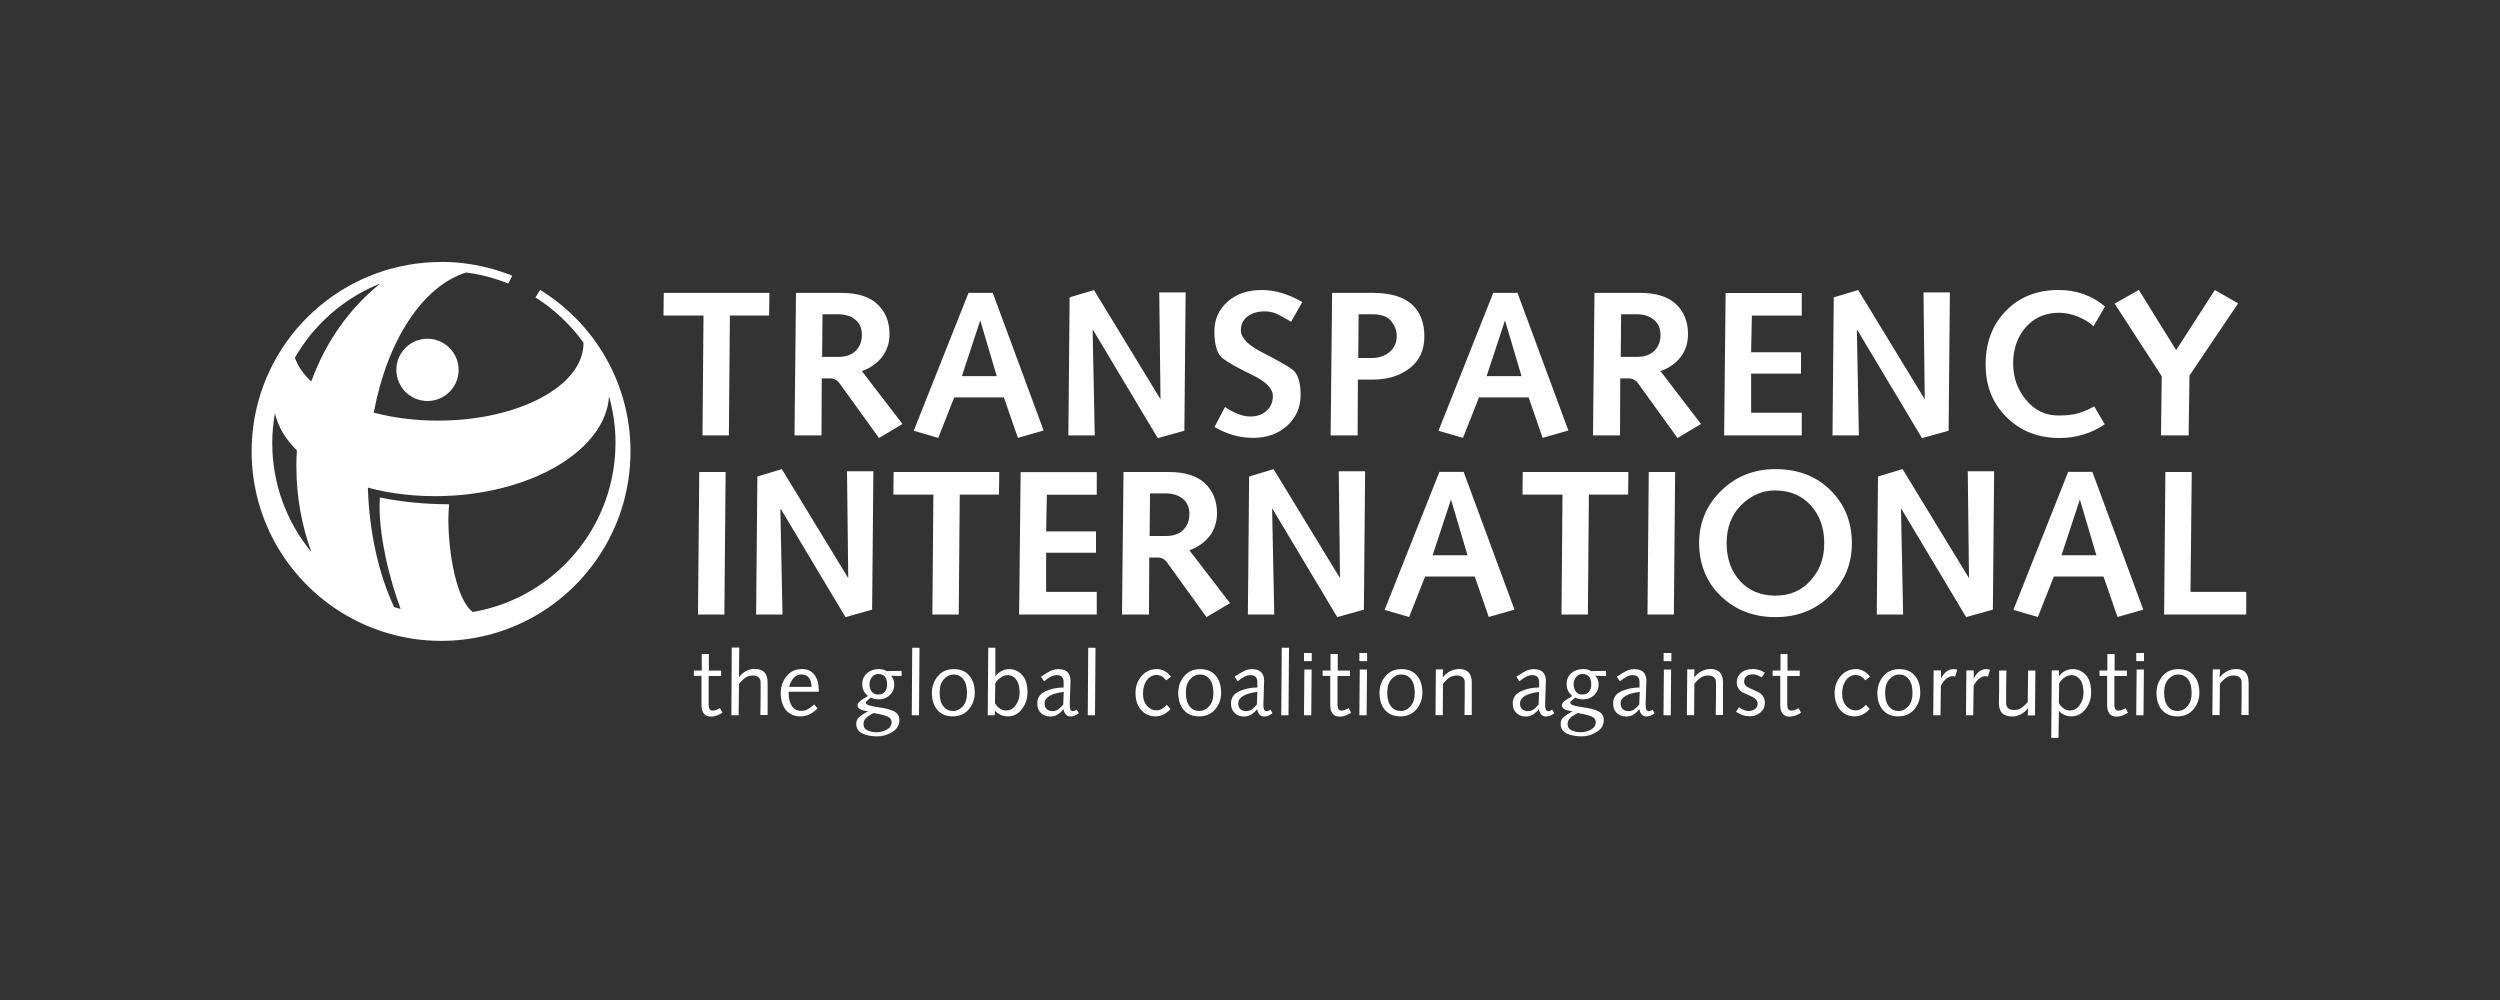
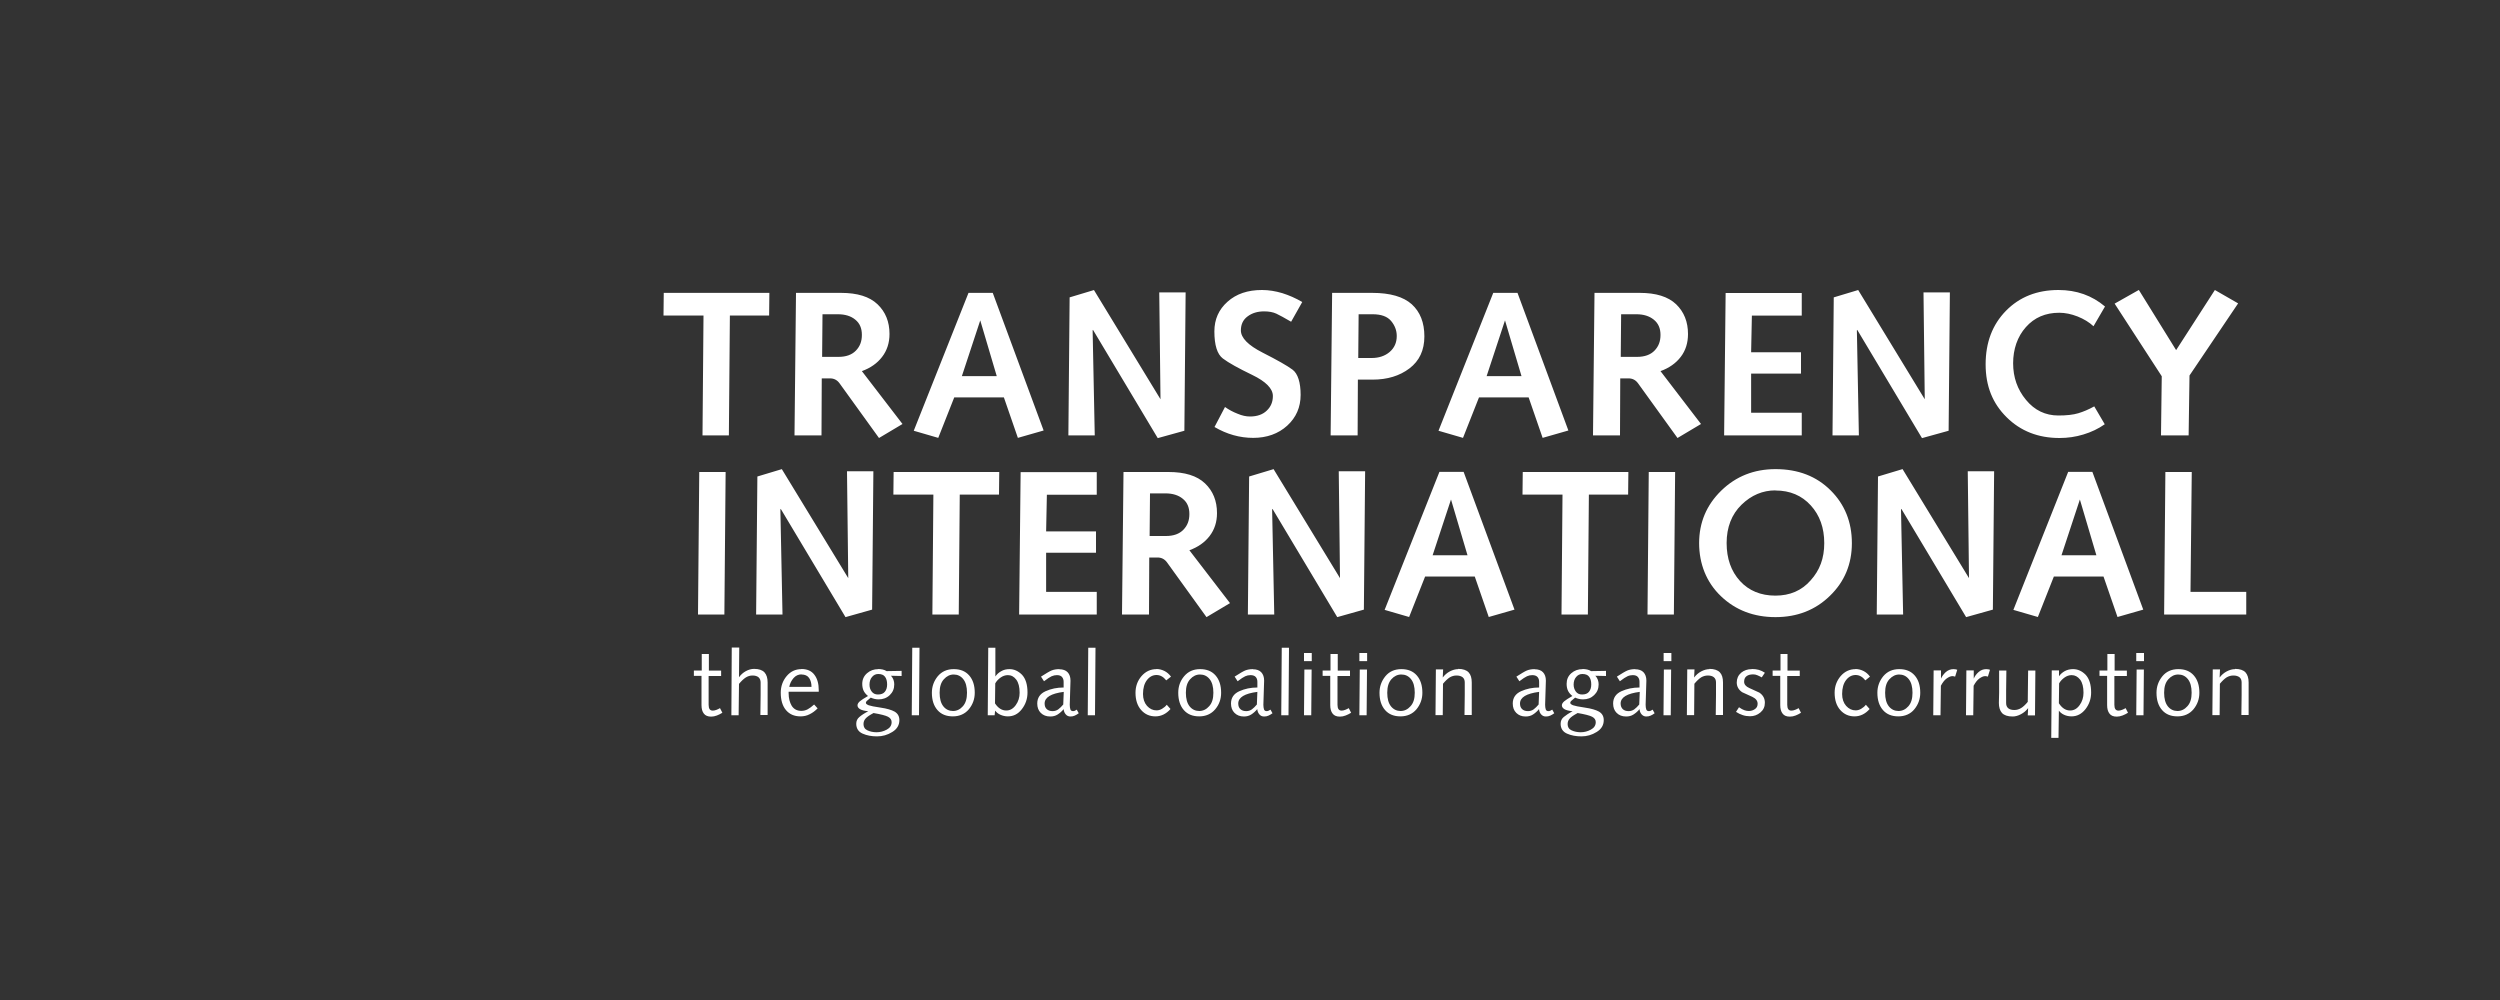
<svg xmlns="http://www.w3.org/2000/svg" id="Layer_1" data-name="Layer 1" viewBox="0 0 200 80">
  <rect x="0" y="0" width="200" height="80" fill="#333333" stroke="none" />
  <defs>
    <style>
      .cls-1 {
        fill: #fff;
      }
    </style>
  </defs>
  <path id="path176" class="cls-1" d="M87.53,23.2l-1.96.59-.1,11.04h2.11l-.17-8.4.03-.04,5.18,8.66,2.13-.59.1-11.07h-2.11l.1,8.55-5.32-8.73ZM148.66,23.2l-1.96.59-.1,11.04h2.11l-.16-8.4.03-.04,5.18,8.66,2.13-.59.1-11.07h-2.11l.1,8.55-5.32-8.73ZM171.1,23.2l-1.93,1.09,3.77,5.81-.06,4.73h2.21l.07-4.79,3.89-5.77-1.86-1.07-3.1,4.81-2.98-4.81ZM100.95,23.2c-1.13,0-2.05.31-2.75.94-.7.62-1.05,1.41-1.05,2.37,0,1.11.23,1.83.68,2.17.45.34,1.24.78,2.34,1.31s1.66,1.1,1.66,1.69c0,.47-.16.86-.49,1.17-.32.31-.77.47-1.34.47-.31,0-.64-.07-.99-.22-.36-.14-.7-.32-1.01-.54l-.84,1.6c.99.58,2.02.87,3.1.87s2.01-.33,2.72-.98c.71-.65,1.07-1.47,1.07-2.46s-.22-1.7-.65-2.02c-.43-.32-1.23-.77-2.39-1.36-1.16-.59-1.74-1.18-1.74-1.78,0-.48.18-.86.54-1.12.36-.27.8-.4,1.32-.4.38,0,.71.06.97.18.26.12.66.34,1.19.65l.89-1.58c-.53-.31-1.06-.54-1.6-.71-.54-.16-1.08-.25-1.61-.25h0ZM164.68,23.2c-1.71,0-3.11.55-4.2,1.66-1.09,1.11-1.63,2.54-1.63,4.29s.56,3.12,1.68,4.23c1.12,1.11,2.53,1.66,4.23,1.66.65,0,1.29-.09,1.91-.28.63-.19,1.2-.46,1.71-.82l-.84-1.43c-.45.25-.88.43-1.28.55-.4.12-.93.18-1.59.18-1.04,0-1.91-.42-2.59-1.25-.69-.83-1.03-1.81-1.03-2.93s.34-2.13,1.02-2.89c.68-.77,1.57-1.15,2.67-1.15.47,0,.96.1,1.47.3.5.2.93.46,1.27.78l.92-1.58c-1.04-.88-2.28-1.32-3.72-1.32h0ZM53.1,23.43l-.02,1.81h3.2l-.08,9.59h2.11l.08-9.59h3.14l.02-1.81h-8.45ZM63.68,23.43l-.12,11.4h2.16l.02-4.56h.66c.32,0,.57.13.76.39l3.16,4.38,1.88-1.12-3.25-4.23c.69-.25,1.23-.63,1.62-1.14.39-.51.59-1.12.59-1.83,0-.98-.32-1.77-.96-2.38-.64-.61-1.61-.91-2.92-.91h-3.61ZM77.48,23.43l-4.38,11.03,1.96.57,1.28-3.24h3.97l1.12,3.24,2.06-.59-4.07-11.01h-1.94ZM106.57,23.43l-.12,11.4h2.16l.02-4.46h1.17c1.19,0,2.17-.3,2.96-.9.79-.6,1.19-1.45,1.19-2.56s-.34-1.96-1.01-2.57c-.67-.6-1.72-.91-3.16-.91h-3.21ZM119.46,23.43l-4.38,11.03,1.96.57,1.28-3.24h3.97l1.12,3.24,2.06-.59-4.07-11.01h-1.94ZM127.56,23.43l-.12,11.4h2.16l.02-4.56h.66c.32,0,.57.13.76.39l3.16,4.38,1.88-1.12-3.24-4.23c.69-.25,1.23-.63,1.62-1.14.39-.51.58-1.12.58-1.83,0-.98-.32-1.77-.95-2.38-.64-.61-1.61-.91-2.91-.91h-3.61ZM138.05,23.43l-.12,11.4h6.21v-1.81h-4.05v-3.13h3.99v-1.71h-3.99l.06-2.93h3.99v-1.81h-6.09ZM65.81,25.14h1.22c.57,0,1.04.14,1.39.43.36.29.53.69.53,1.22s-.16.93-.48,1.26c-.32.33-.78.5-1.4.5h-1.3l.03-3.41ZM108.69,25.14h1.12c.69,0,1.18.18,1.48.54.3.36.45.76.45,1.2,0,.53-.19.95-.57,1.28-.38.32-.86.48-1.44.48h-1.07l.03-3.51ZM129.69,25.14h1.22c.57,0,1.03.14,1.39.43.36.29.54.69.54,1.22s-.16.93-.48,1.26c-.32.33-.79.5-1.4.5h-1.3l.03-3.41ZM78.42,25.63l1.32,4.46h-2.79l1.47-4.46ZM120.4,25.63l1.32,4.46h-2.79l1.47-4.46ZM62.55,37.53l-1.96.59-.1,11.04h2.11l-.17-8.4.03-.05,5.18,8.66,2.13-.6.1-11.07h-2.11l.1,8.55-5.32-8.73ZM101.89,37.53l-1.96.59-.1,11.04h2.11l-.17-8.4.03-.05,5.18,8.66,2.13-.6.1-11.07h-2.11l.1,8.55-5.32-8.73ZM152.2,37.53l-1.96.59-.1,11.04h2.11l-.17-8.4.03-.05,5.18,8.66,2.14-.6.1-11.07h-2.11l.1,8.55-5.32-8.73ZM142.04,37.53c-1.71,0-3.16.57-4.34,1.72-1.18,1.15-1.77,2.55-1.77,4.2s.58,3.14,1.75,4.25c1.16,1.11,2.62,1.67,4.36,1.67s3.19-.57,4.35-1.7c1.17-1.13,1.76-2.54,1.76-4.22s-.57-3.1-1.7-4.22c-1.13-1.13-2.6-1.7-4.41-1.7h0ZM55.94,37.76l-.1,11.4h2.11l.1-11.4h-2.11ZM81.65,37.76l-.12,11.4h6.21v-1.81h-4.05v-3.13h3.99v-1.71h-3.99l.06-2.93h3.99v-1.81h-6.09ZM89.88,37.76l-.12,11.4h2.16l.02-4.56h.66c.32,0,.57.13.76.39l3.16,4.38,1.88-1.12-3.25-4.23c.69-.25,1.23-.63,1.62-1.14.39-.51.59-1.12.59-1.83,0-.98-.32-1.77-.96-2.38-.64-.61-1.61-.91-2.92-.91h-3.61ZM115.15,37.76l-4.38,11.03,1.96.57,1.28-3.24h3.97l1.12,3.24,2.06-.59-4.07-11.02h-1.94ZM131.9,37.76l-.1,11.4h2.11l.1-11.4h-2.11ZM165.45,37.76l-4.38,11.03,1.96.57,1.28-3.24h3.97l1.12,3.24,2.06-.59-4.07-11.02h-1.94ZM173.23,37.76l-.1,11.4h6.57v-1.81h-4.46l.1-9.59h-2.11ZM71.49,37.76l-.02,1.81h3.2l-.08,9.59h2.11l.08-9.59h3.14l.02-1.81h-8.45ZM121.82,37.76l-.02,1.81h3.2l-.08,9.59h2.11l.08-9.59h3.14l.02-1.81h-8.45ZM142.04,39.24c1.16,0,2.1.4,2.82,1.19.72.79,1.08,1.8,1.08,3.02s-.36,2.17-1.09,2.98c-.72.82-1.66,1.22-2.82,1.22s-2.12-.39-2.83-1.17-1.07-1.79-1.07-3.04.4-2.29,1.19-3.06c.79-.77,1.7-1.15,2.72-1.15h0ZM92.01,39.47h1.22c.57,0,1.04.14,1.39.43.36.29.53.69.53,1.22s-.16.93-.48,1.26c-.32.33-.78.5-1.4.5h-1.3l.03-3.41ZM116.08,39.96l1.32,4.46h-2.79l1.47-4.46ZM166.39,39.96l1.32,4.46h-2.79l1.47-4.46Z" />
-   <path id="path332" class="cls-1" d="M35.28,20.96c-.9,0-1.78.08-2.63.23-7.11,1.25-12.52,7.45-12.52,14.92,0,5.64,3.08,10.55,7.64,13.16,1.59.91,3.36,1.54,5.25,1.83.74.11,1.5.17,2.27.17,5.17,0,9.74-2.59,12.47-6.55,1.69-2.44,2.68-5.41,2.68-8.61,0-5.45-2.88-10.23-7.2-12.9-.03-.02,0,0-.03-.01l-.38.6s.02.02.04.02c.97.61,1.86,1.35,2.64,2.18.42.44.81.92,1.17,1.42,0,0,0,.02,0,.03,0,3.43-5.21,6.2-11.64,6.2-1.85,0-3.59-.23-5.14-.64,1.07-5.75,3.9-10.12,7.39-11.21,1.17.15,2.3.45,3.36.88,0,0,.35-.6.31-.63-.03-.04-.91-.34-1.38-.48-1.36-.4-2.8-.62-4.29-.62h0ZM30.43,22.68c-2.45,1.95-4.38,4.67-5.53,7.84-.62-.58-1.07-1.22-1.31-1.9,1.54-2.68,3.94-4.79,6.84-5.94ZM34.2,27.1c-1.38,0-2.49,1.11-2.49,2.49s1.11,2.49,2.49,2.49,2.49-1.12,2.49-2.49-1.12-2.49-2.49-2.49h0ZM48.73,31.73c.33,1.18.51,2.42.51,3.7,0,1.58-.27,3.09-.76,4.5-1.62,4.66-5.68,8.18-10.66,9.03-1.31-.97-1.95-4.72-1.95-7.41,0-.41.02-.81.06-1.21h-.03c-1.93,0-3.78-.19-5.51-.54-.19,2.79.79,6.6,1.66,8.91-.17-.05-.35-.08-.52-.14-1.23-2.64-1.99-5.95-2.1-9.56,1.85.5,3.93.74,6.13.67,7.16-.24,12.89-3.75,13.16-7.96h0ZM21.99,33.03c.24,1.09.85,2.11,1.76,3-.03.43-.04.86-.04,1.29,0,2.42.43,4.73,1.2,6.84-1.96-2.37-3.13-5.41-3.13-8.73,0-.82.08-1.62.22-2.4h0Z" />
  <path id="path340" class="cls-1" d="M58.54,51.82l-.03,5.4h.58l.03-2.51c.19-.23.37-.4.54-.51.16-.1.34-.16.54-.16.21,0,.37.05.48.14.11.1.17.24.17.42v.99l-.02,1.61h.58v-1.78s0-.82,0-.82c0-.35-.08-.62-.25-.81-.17-.18-.44-.28-.83-.28-.22,0-.44.06-.66.18-.22.12-.4.28-.55.49l.02-2.38h-.6ZM72.98,51.82l-.04,5.4h.58l.04-5.4h-.58ZM79.06,51.82l-.04,5.4h.55l.04-.37c.11.14.24.25.42.33.18.08.38.13.6.13.45,0,.82-.19,1.12-.58.3-.39.45-.83.45-1.33,0-.64-.15-1.11-.44-1.42-.3-.3-.63-.45-1-.45-.25,0-.47.05-.67.17-.2.11-.35.25-.46.42v-2.3s-.56,0-.56,0ZM87.06,51.82l-.04,5.4h.58l.04-5.4h-.58ZM102.54,51.82l-.04,5.4h.58l.04-5.4h-.58ZM104.32,52.24v.65h.62v-.65h-.62ZM108.75,52.24v.65h.62v-.65h-.62ZM133.09,52.24v.65h.62v-.65h-.62ZM170.9,52.24v.65h.62v-.65h-.62ZM56.14,52.31v1.33h-.63v.43h.61v1.31s0,1.03,0,1.03c0,.29.06.52.19.68.12.16.32.24.58.24.15,0,.3-.03.46-.09.15-.06.3-.13.44-.22l-.19-.37c-.09.05-.18.1-.29.14-.11.04-.2.06-.29.06-.22,0-.33-.15-.33-.46v-2.31h1v-.43h-.98v-1.33s-.56,0-.56,0ZM106.44,52.31v1.33h-.63v.43h.61v1.31s0,1.03,0,1.03c0,.29.06.52.19.68.12.16.32.24.58.24.15,0,.31-.03.46-.09.15-.06.3-.13.44-.22l-.19-.37c-.09.05-.18.1-.29.14-.11.04-.2.06-.28.06-.22,0-.33-.15-.33-.46v-2.31h1v-.43h-.98v-1.33s-.56,0-.56,0ZM142.44,52.31v1.33h-.63v.43h.61v1.31s0,1.03,0,1.03c0,.29.06.52.19.68.12.16.31.24.58.24.15,0,.31-.03.46-.09.15-.06.29-.13.43-.22l-.19-.37c-.09.05-.18.1-.29.14-.11.04-.2.06-.29.06-.22,0-.33-.15-.33-.46v-2.31h1v-.43h-.98v-1.33s-.56,0-.56,0ZM168.59,52.31v1.33h-.63v.43h.61v1.31s0,1.03,0,1.03c0,.29.06.52.19.68.12.16.31.24.58.24.15,0,.3-.03.46-.09.15-.06.3-.13.44-.22l-.19-.37c-.09.05-.18.1-.29.14s-.2.06-.28.06c-.22,0-.33-.15-.33-.46v-2.31h1v-.43h-.98v-1.33s-.56,0-.56,0ZM64.11,53.53c-.48,0-.87.19-1.18.56-.31.37-.47.82-.47,1.33,0,.59.14,1.06.42,1.39.28.33.66.5,1.16.5.26,0,.5-.05.73-.17.23-.11.44-.27.64-.47l-.28-.31c-.19.17-.36.3-.51.38-.15.08-.32.13-.51.13-.35,0-.6-.14-.77-.4-.16-.27-.25-.6-.25-1.01v-.12h2.41v-.12c0-.51-.11-.93-.35-1.24-.23-.31-.58-.46-1.04-.46ZM70.27,53.53c-.36,0-.66.11-.91.33-.25.22-.38.5-.38.85,0,.22.04.4.11.55.07.15.19.29.35.42-.32.18-.54.33-.66.43-.12.11-.18.21-.18.32,0,.12.07.22.2.3.13.08.35.14.66.17-.31.16-.55.32-.71.46-.17.14-.25.32-.25.54,0,.37.17.64.51.79.34.15.72.22,1.15.22s.84-.11,1.22-.35c.38-.23.57-.55.57-.95,0-.31-.13-.53-.38-.68-.25-.14-.63-.25-1.12-.32-.5-.07-.82-.14-.96-.19-.14-.06-.22-.12-.22-.19,0-.05.02-.1.07-.15.05-.05.16-.14.32-.27.2.09.41.14.63.14.35,0,.65-.11.89-.34.24-.23.36-.51.36-.86,0-.13-.02-.24-.06-.36-.04-.12-.11-.23-.2-.33l.85.02v-.41l-1.2.02c-.1-.06-.21-.11-.32-.13-.11-.02-.23-.04-.35-.04h0ZM76.3,53.53c-.54,0-.96.19-1.28.57-.31.38-.47.82-.47,1.32,0,.59.15,1.05.45,1.39.3.34.71.5,1.23.5s.96-.19,1.28-.57c.31-.38.47-.82.47-1.32,0-.59-.15-1.05-.45-1.39-.3-.34-.71-.5-1.23-.5h0ZM84.75,53.53c-.25,0-.46.04-.63.11-.17.07-.45.24-.84.49l.24.37c.27-.21.48-.34.61-.4.14-.06.28-.09.42-.09.19,0,.33.05.41.15.09.1.13.23.13.39v.45c-.53,0-1.01.1-1.45.3-.44.2-.66.53-.66.98,0,.31.09.56.28.75.19.19.44.29.76.29.22,0,.42-.05.59-.16.17-.11.34-.25.48-.43.02.17.07.31.17.42.09.11.22.17.37.17.13,0,.24-.02.35-.07.11-.05.21-.11.32-.19l-.16-.29c-.06.04-.11.07-.15.09-.05.02-.1.03-.15.03-.11,0-.18-.05-.21-.14-.03-.09-.05-.22-.05-.37l.06-1.93c0-.29-.08-.51-.23-.67-.15-.16-.38-.24-.67-.24h0ZM92.52,53.53c-.48,0-.88.19-1.2.56s-.48.82-.48,1.33c0,.58.15,1.04.45,1.38.3.34.68.51,1.14.51s.87-.2,1.21-.59l-.3-.34c-.1.13-.22.23-.37.32-.15.09-.3.13-.45.13-.29,0-.54-.12-.76-.36-.21-.24-.32-.56-.32-.95,0-.48.11-.85.32-1.12.21-.27.47-.4.76-.4s.55.14.78.43l.38-.3c-.15-.2-.32-.35-.52-.45-.2-.1-.42-.16-.65-.16h0ZM96.01,53.53c-.54,0-.96.19-1.28.57-.32.38-.47.82-.47,1.32,0,.59.15,1.05.45,1.39.3.34.71.5,1.23.5s.96-.19,1.28-.57c.32-.38.47-.82.47-1.32,0-.59-.15-1.05-.45-1.39-.3-.34-.71-.5-1.23-.5h0ZM100.24,53.53c-.25,0-.46.04-.63.11-.17.07-.45.24-.84.49l.24.37c.27-.21.48-.34.61-.4.13-.06.27-.09.42-.09.19,0,.33.05.42.15.09.1.13.23.13.39v.45c-.53,0-1.01.1-1.45.3-.44.2-.66.53-.66.98,0,.31.09.56.28.75.19.19.44.29.75.29.22,0,.42-.05.59-.16.17-.11.33-.25.48-.43.02.17.07.31.17.42.09.11.22.17.38.17.13,0,.24-.02.35-.07s.21-.11.32-.19l-.16-.29c-.06.04-.11.07-.16.09-.05.02-.09.03-.15.03-.11,0-.18-.05-.21-.14-.03-.09-.05-.22-.05-.37l.06-1.93c0-.29-.08-.51-.23-.67-.15-.16-.38-.24-.67-.24h0ZM112.11,53.53c-.54,0-.97.19-1.28.57-.31.38-.47.82-.47,1.32,0,.59.15,1.05.45,1.39.3.34.71.5,1.23.5s.96-.19,1.28-.57c.31-.38.47-.82.47-1.32,0-.59-.15-1.05-.45-1.39-.3-.34-.71-.5-1.23-.5h0ZM116.65,53.53c-.21,0-.43.06-.66.18-.23.12-.42.29-.57.49l.03-.65h-.58l-.03,3.66h.58l.02-2.51c.19-.23.37-.4.54-.51.17-.1.35-.15.54-.15.21,0,.37.05.49.14.12.1.17.24.17.42v.99l-.02,1.61h.58v-1.78s0-.82,0-.82c0-.36-.08-.63-.25-.81-.17-.18-.45-.28-.84-.28h0ZM122.78,53.53c-.25,0-.46.04-.63.11-.17.07-.45.24-.84.49l.24.37c.27-.21.48-.34.61-.4.13-.06.27-.09.42-.09.19,0,.33.05.42.15.09.1.13.23.13.39v.45c-.53,0-1.01.1-1.45.3-.44.2-.66.53-.66.98,0,.31.09.56.28.75.19.19.44.29.75.29.22,0,.42-.05.59-.16.17-.11.33-.25.48-.43.02.17.07.31.17.42.1.11.22.17.38.17.13,0,.24-.02.35-.07.11-.05.21-.11.32-.19l-.16-.29c-.06.04-.11.07-.16.09-.05.02-.09.03-.15.03-.11,0-.18-.05-.21-.14-.03-.09-.05-.22-.05-.37l.06-1.93c0-.29-.08-.51-.23-.67-.15-.16-.38-.24-.67-.24h0ZM126.61,53.53c-.36,0-.66.11-.91.33-.25.22-.37.5-.37.85,0,.22.04.4.11.55.07.15.19.29.35.42-.32.18-.54.33-.66.43-.12.11-.18.21-.18.32,0,.12.07.22.2.3.13.08.35.14.66.17-.31.16-.54.32-.71.46-.17.14-.25.32-.25.54,0,.37.17.64.51.79.34.15.72.22,1.15.22s.84-.11,1.22-.35c.38-.23.57-.55.57-.95,0-.31-.13-.53-.38-.68-.25-.14-.63-.25-1.12-.32-.5-.07-.82-.14-.96-.19-.14-.06-.22-.12-.22-.19,0-.05.02-.1.07-.15.05-.05.16-.14.32-.27.2.09.41.14.63.14.36,0,.65-.11.89-.34.24-.23.36-.51.36-.86,0-.13-.02-.24-.06-.36-.04-.12-.11-.23-.2-.33l.85.02v-.41l-1.19.02c-.1-.06-.21-.11-.32-.13-.11-.02-.23-.04-.35-.04h0ZM130.82,53.53c-.25,0-.46.04-.63.11-.17.07-.45.24-.84.49l.24.37c.27-.21.48-.34.61-.4.13-.06.28-.09.42-.09.19,0,.33.05.41.15.09.1.13.23.13.39v.45c-.53,0-1.01.1-1.45.3-.44.2-.66.53-.66.98,0,.31.09.56.28.75.19.19.44.29.76.29.22,0,.42-.05.59-.16.17-.11.34-.25.48-.43.02.17.07.31.17.42.1.11.22.17.37.17.13,0,.24-.02.35-.07.11-.05.22-.11.32-.19l-.16-.29c-.06.04-.11.07-.15.09-.05.02-.1.03-.15.03-.11,0-.18-.05-.21-.14-.03-.09-.05-.22-.05-.37l.06-1.93c0-.29-.08-.51-.23-.67-.15-.16-.38-.24-.67-.24h0ZM136.76,53.53c-.21,0-.43.06-.66.18-.23.12-.42.29-.57.49l.03-.65h-.58l-.03,3.66h.58l.02-2.51c.19-.23.37-.4.54-.51.17-.1.35-.15.54-.15.21,0,.37.05.48.14.12.1.17.24.17.42v.99l-.02,1.61h.58v-1.78s0-.82,0-.82c0-.36-.08-.63-.25-.81-.17-.18-.45-.28-.84-.28h0ZM140.14,53.53c-.34,0-.62.1-.85.29-.23.2-.35.46-.35.78s.15.59.44.78c.26.12.53.25.81.37.27.13.42.31.42.55,0,.19-.07.33-.22.43-.14.1-.31.15-.48.15-.12,0-.24-.02-.35-.06-.12-.04-.27-.12-.44-.24l-.24.37c.18.12.36.2.54.26.18.06.37.09.58.09.32,0,.59-.1.83-.3.24-.2.36-.46.36-.78,0-.35-.15-.61-.44-.81-.27-.12-.54-.24-.81-.37-.27-.12-.41-.29-.41-.5s.07-.36.2-.45c.13-.1.31-.14.53-.14.11,0,.22.02.33.07.11.05.23.1.35.17l.25-.37c-.15-.1-.31-.18-.48-.23-.17-.05-.36-.07-.56-.07h0ZM148.45,53.53c-.48,0-.88.19-1.2.56-.32.38-.48.82-.48,1.33,0,.58.15,1.04.45,1.38.3.34.68.51,1.14.51s.87-.2,1.21-.59l-.3-.34c-.1.13-.22.23-.37.32-.15.09-.3.13-.45.13-.29,0-.54-.12-.76-.36-.21-.24-.32-.56-.32-.95,0-.48.11-.85.32-1.12.21-.27.47-.4.76-.4s.55.14.78.43l.37-.3c-.15-.2-.32-.35-.52-.45-.2-.1-.42-.16-.65-.16h0ZM151.94,53.53c-.54,0-.96.19-1.28.57-.31.38-.47.82-.47,1.32,0,.59.15,1.05.45,1.39.3.34.71.5,1.23.5s.97-.19,1.28-.57c.31-.38.47-.82.47-1.32,0-.59-.15-1.05-.45-1.39-.3-.34-.71-.5-1.23-.5h0ZM156.28,53.53c-.23,0-.44.08-.62.24-.17.16-.3.33-.38.52v.04s0-.7,0-.7h-.59l-.03,3.59h.58l.03-2.36c.14-.26.29-.46.46-.58s.32-.19.46-.19c.05,0,.13.01.22.04l.17-.55c-.09-.03-.19-.05-.31-.05h0ZM158.9,53.53c-.24,0-.44.08-.62.24-.18.16-.3.33-.38.52v.04s0-.7,0-.7h-.59l-.03,3.59h.58l.03-2.36c.14-.26.29-.46.46-.58s.32-.19.46-.19c.05,0,.13.01.22.04l.17-.55c-.09-.03-.19-.05-.31-.05h0ZM165.85,53.53c-.25,0-.47.05-.67.16-.2.11-.35.25-.46.41v-.47h-.58l-.04,5.4h.58l.03-2.18c.1.14.24.25.41.33.17.08.38.13.6.13.45,0,.82-.2,1.12-.58.3-.39.45-.83.45-1.33,0-.64-.15-1.11-.44-1.42-.3-.3-.63-.45-1-.45h0ZM174.27,53.53c-.54,0-.97.19-1.28.57-.31.38-.47.82-.47,1.32,0,.59.15,1.05.45,1.39.3.34.71.5,1.23.5s.96-.19,1.28-.57c.31-.38.47-.82.47-1.32,0-.59-.15-1.05-.45-1.39-.3-.34-.71-.5-1.23-.5h0ZM178.8,53.53c-.21,0-.43.06-.66.18-.23.12-.42.29-.57.49l.03-.65h-.58l-.03,3.66h.58l.02-2.51c.19-.23.37-.4.54-.51.17-.1.35-.15.54-.15.21,0,.37.05.49.14.12.1.17.24.17.42v.99l-.02,1.61h.58v-1.78s0-.82,0-.82c0-.36-.09-.63-.25-.81-.17-.18-.45-.28-.84-.28h0ZM104.35,53.56l-.03,3.66h.58l.03-3.66h-.58ZM108.78,53.56l-.03,3.66h.58l.03-3.66h-.58ZM133.11,53.56l-.03,3.66h.58l.03-3.66h-.58ZM170.93,53.56l-.03,3.66h.58l.03-3.66h-.58ZM159.93,53.63v1.78l-.02.82c0,.35.08.62.25.81.17.18.45.28.85.28.21,0,.43-.06.66-.18.23-.12.42-.28.58-.49l-.03.58h.58l.03-3.59h-.58l-.03,2.51c-.19.23-.37.4-.54.5-.17.1-.34.15-.54.15-.21,0-.37-.05-.48-.14-.12-.1-.17-.24-.17-.42v-.99l.02-1.61h-.58ZM70.26,53.92c.25,0,.43.07.54.22.11.14.17.35.17.61,0,.25-.06.44-.18.59-.12.15-.3.22-.56.22-.21,0-.38-.08-.49-.23-.12-.15-.18-.34-.18-.56,0-.25.07-.46.2-.61.13-.16.3-.24.49-.24h0ZM126.59,53.92c.25,0,.43.07.54.22.11.14.17.35.17.61,0,.25-.06.44-.18.59-.12.15-.3.22-.56.22-.21,0-.38-.08-.49-.23s-.18-.34-.18-.56c0-.25.07-.46.2-.61.13-.16.3-.24.49-.24h0ZM64.12,53.96c.27,0,.48.09.61.28.13.19.19.43.19.71h-1.78c.05-.27.17-.5.34-.7.17-.2.39-.3.64-.3ZM76.29,53.96c.31,0,.57.12.77.37.2.25.3.61.3,1.09s-.11.83-.33,1.08c-.22.25-.49.38-.79.38s-.57-.12-.77-.37c-.2-.25-.3-.61-.3-1.09s.11-.83.34-1.08c.22-.25.49-.38.79-.38h0ZM96,53.96c.31,0,.57.12.77.37.2.25.3.61.3,1.09s-.11.83-.34,1.08c-.22.25-.49.38-.79.38s-.57-.12-.77-.37c-.2-.25-.3-.61-.3-1.09s.11-.83.34-1.08c.22-.25.49-.38.79-.38h0ZM112.11,53.96c.31,0,.57.12.77.37.2.25.3.61.3,1.09s-.11.83-.34,1.08c-.22.25-.49.38-.79.38s-.57-.12-.77-.37c-.2-.25-.3-.61-.3-1.09s.11-.83.33-1.08c.22-.25.49-.38.79-.38h0ZM151.93,53.96c.31,0,.57.12.77.37.2.25.3.61.3,1.09s-.11.83-.33,1.08c-.22.25-.49.38-.79.38s-.57-.12-.77-.37-.3-.61-.3-1.09.11-.83.34-1.08.49-.38.79-.38h0ZM174.26,53.96c.31,0,.57.12.77.37.2.25.3.61.3,1.09s-.11.83-.34,1.08c-.22.25-.49.38-.79.38s-.57-.12-.77-.37c-.2-.25-.3-.61-.3-1.09s.11-.83.34-1.08c.22-.25.49-.38.79-.38h0ZM80.63,54.01c.27,0,.49.12.67.36.18.24.27.59.27,1.05,0,.37-.1.7-.31.99-.21.29-.46.43-.76.43-.35,0-.65-.19-.9-.57l.02-1.6c.1-.18.24-.33.42-.46.18-.13.38-.2.59-.2h0ZM165.73,54.01c.27,0,.49.12.68.36.18.24.27.59.27,1.05,0,.37-.1.7-.31.99-.21.29-.46.43-.76.43-.35,0-.65-.19-.9-.58l.02-1.59c.1-.18.24-.33.42-.46.18-.13.37-.2.59-.2h0ZM85.1,55.34l-.04,1.02c-.13.16-.27.29-.4.39-.13.09-.28.14-.45.14-.2,0-.35-.05-.47-.16-.12-.11-.17-.26-.17-.45,0-.49.51-.8,1.53-.93h0ZM100.59,55.34l-.04,1.02c-.13.16-.27.29-.4.39-.13.09-.28.14-.45.14-.2,0-.35-.05-.47-.16-.12-.11-.17-.26-.17-.45,0-.49.51-.8,1.53-.93h0ZM123.13,55.34l-.04,1.02c-.13.16-.27.29-.4.39-.13.09-.28.14-.45.14-.2,0-.35-.05-.47-.16-.12-.11-.17-.26-.17-.45,0-.49.51-.8,1.53-.93h0ZM131.18,55.34l-.04,1.02c-.13.16-.27.29-.4.39-.13.09-.28.14-.45.14-.2,0-.35-.05-.47-.16-.11-.11-.17-.26-.17-.45,0-.49.51-.8,1.53-.93h0ZM69.87,57.04c.59.1.98.2,1.17.3.19.1.29.24.29.43,0,.26-.13.46-.39.6-.26.14-.53.21-.81.21s-.51-.05-.73-.15c-.22-.1-.32-.27-.32-.5,0-.17.05-.32.17-.45.11-.13.32-.27.62-.43h0ZM126.2,57.04c.59.1.98.2,1.17.3.19.1.29.24.29.43,0,.26-.13.46-.39.6-.26.14-.53.21-.81.21-.27,0-.51-.05-.73-.15-.22-.1-.32-.27-.32-.5,0-.17.05-.32.17-.45.11-.13.32-.27.62-.43Z" />
</svg>